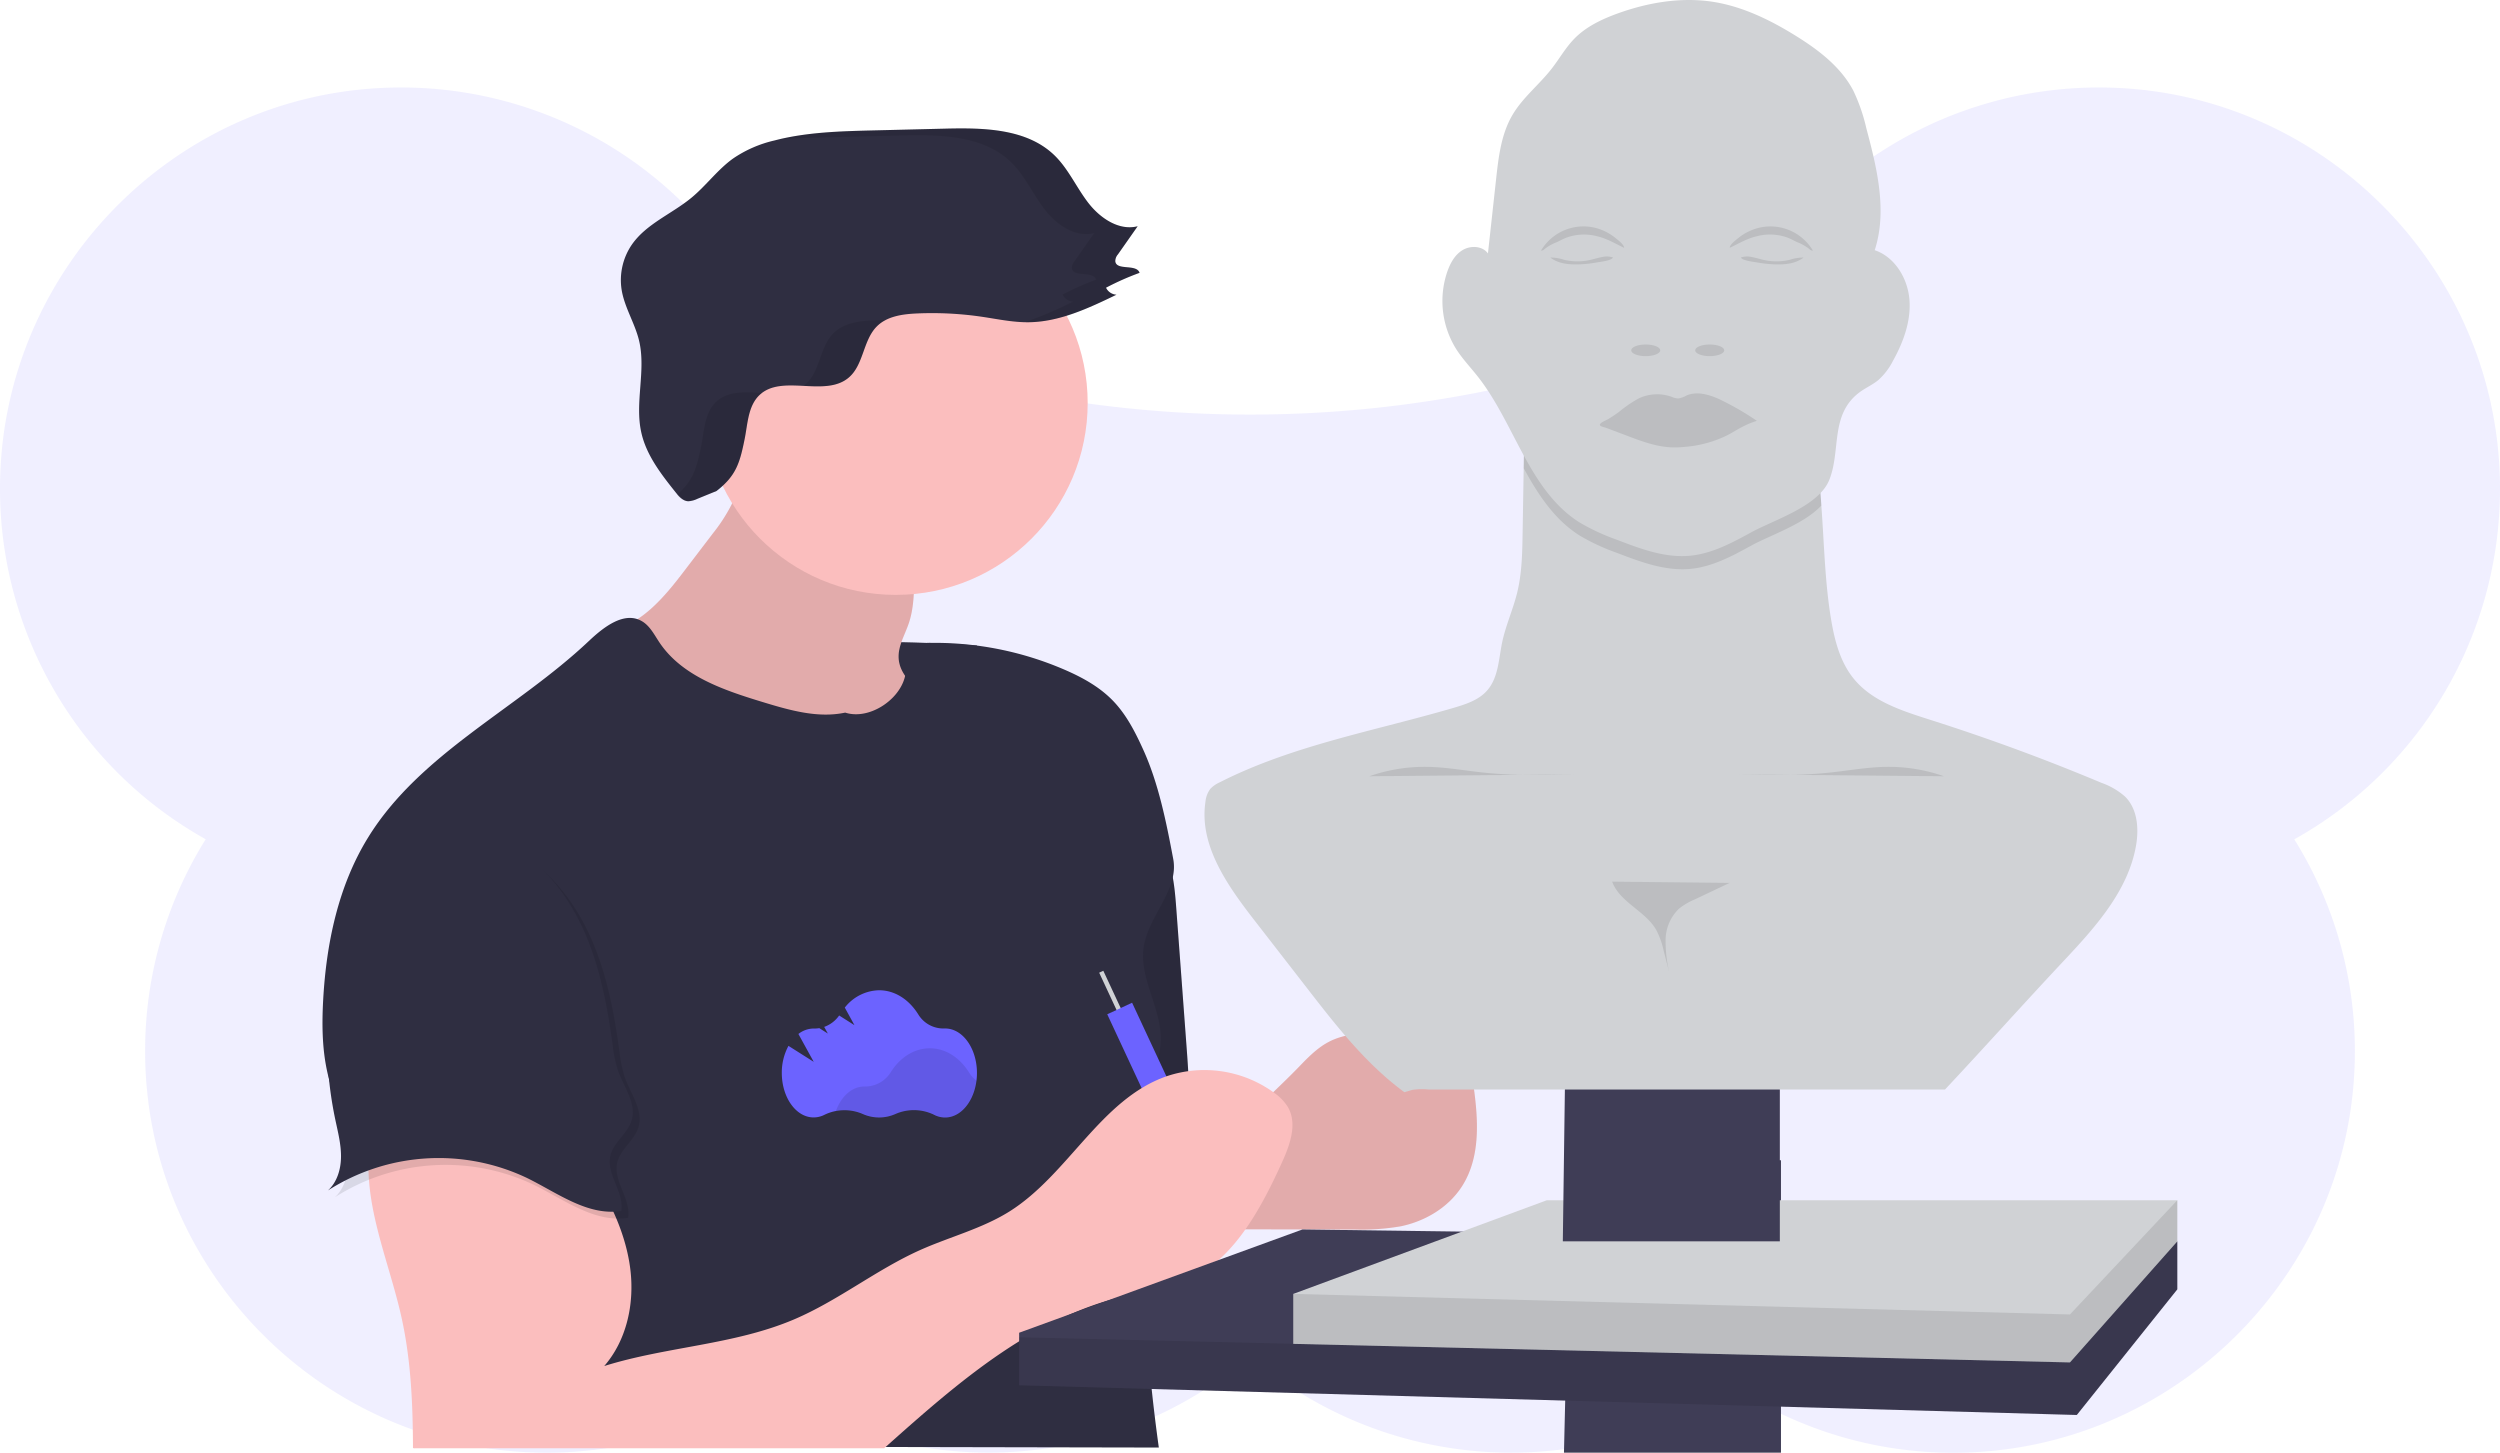
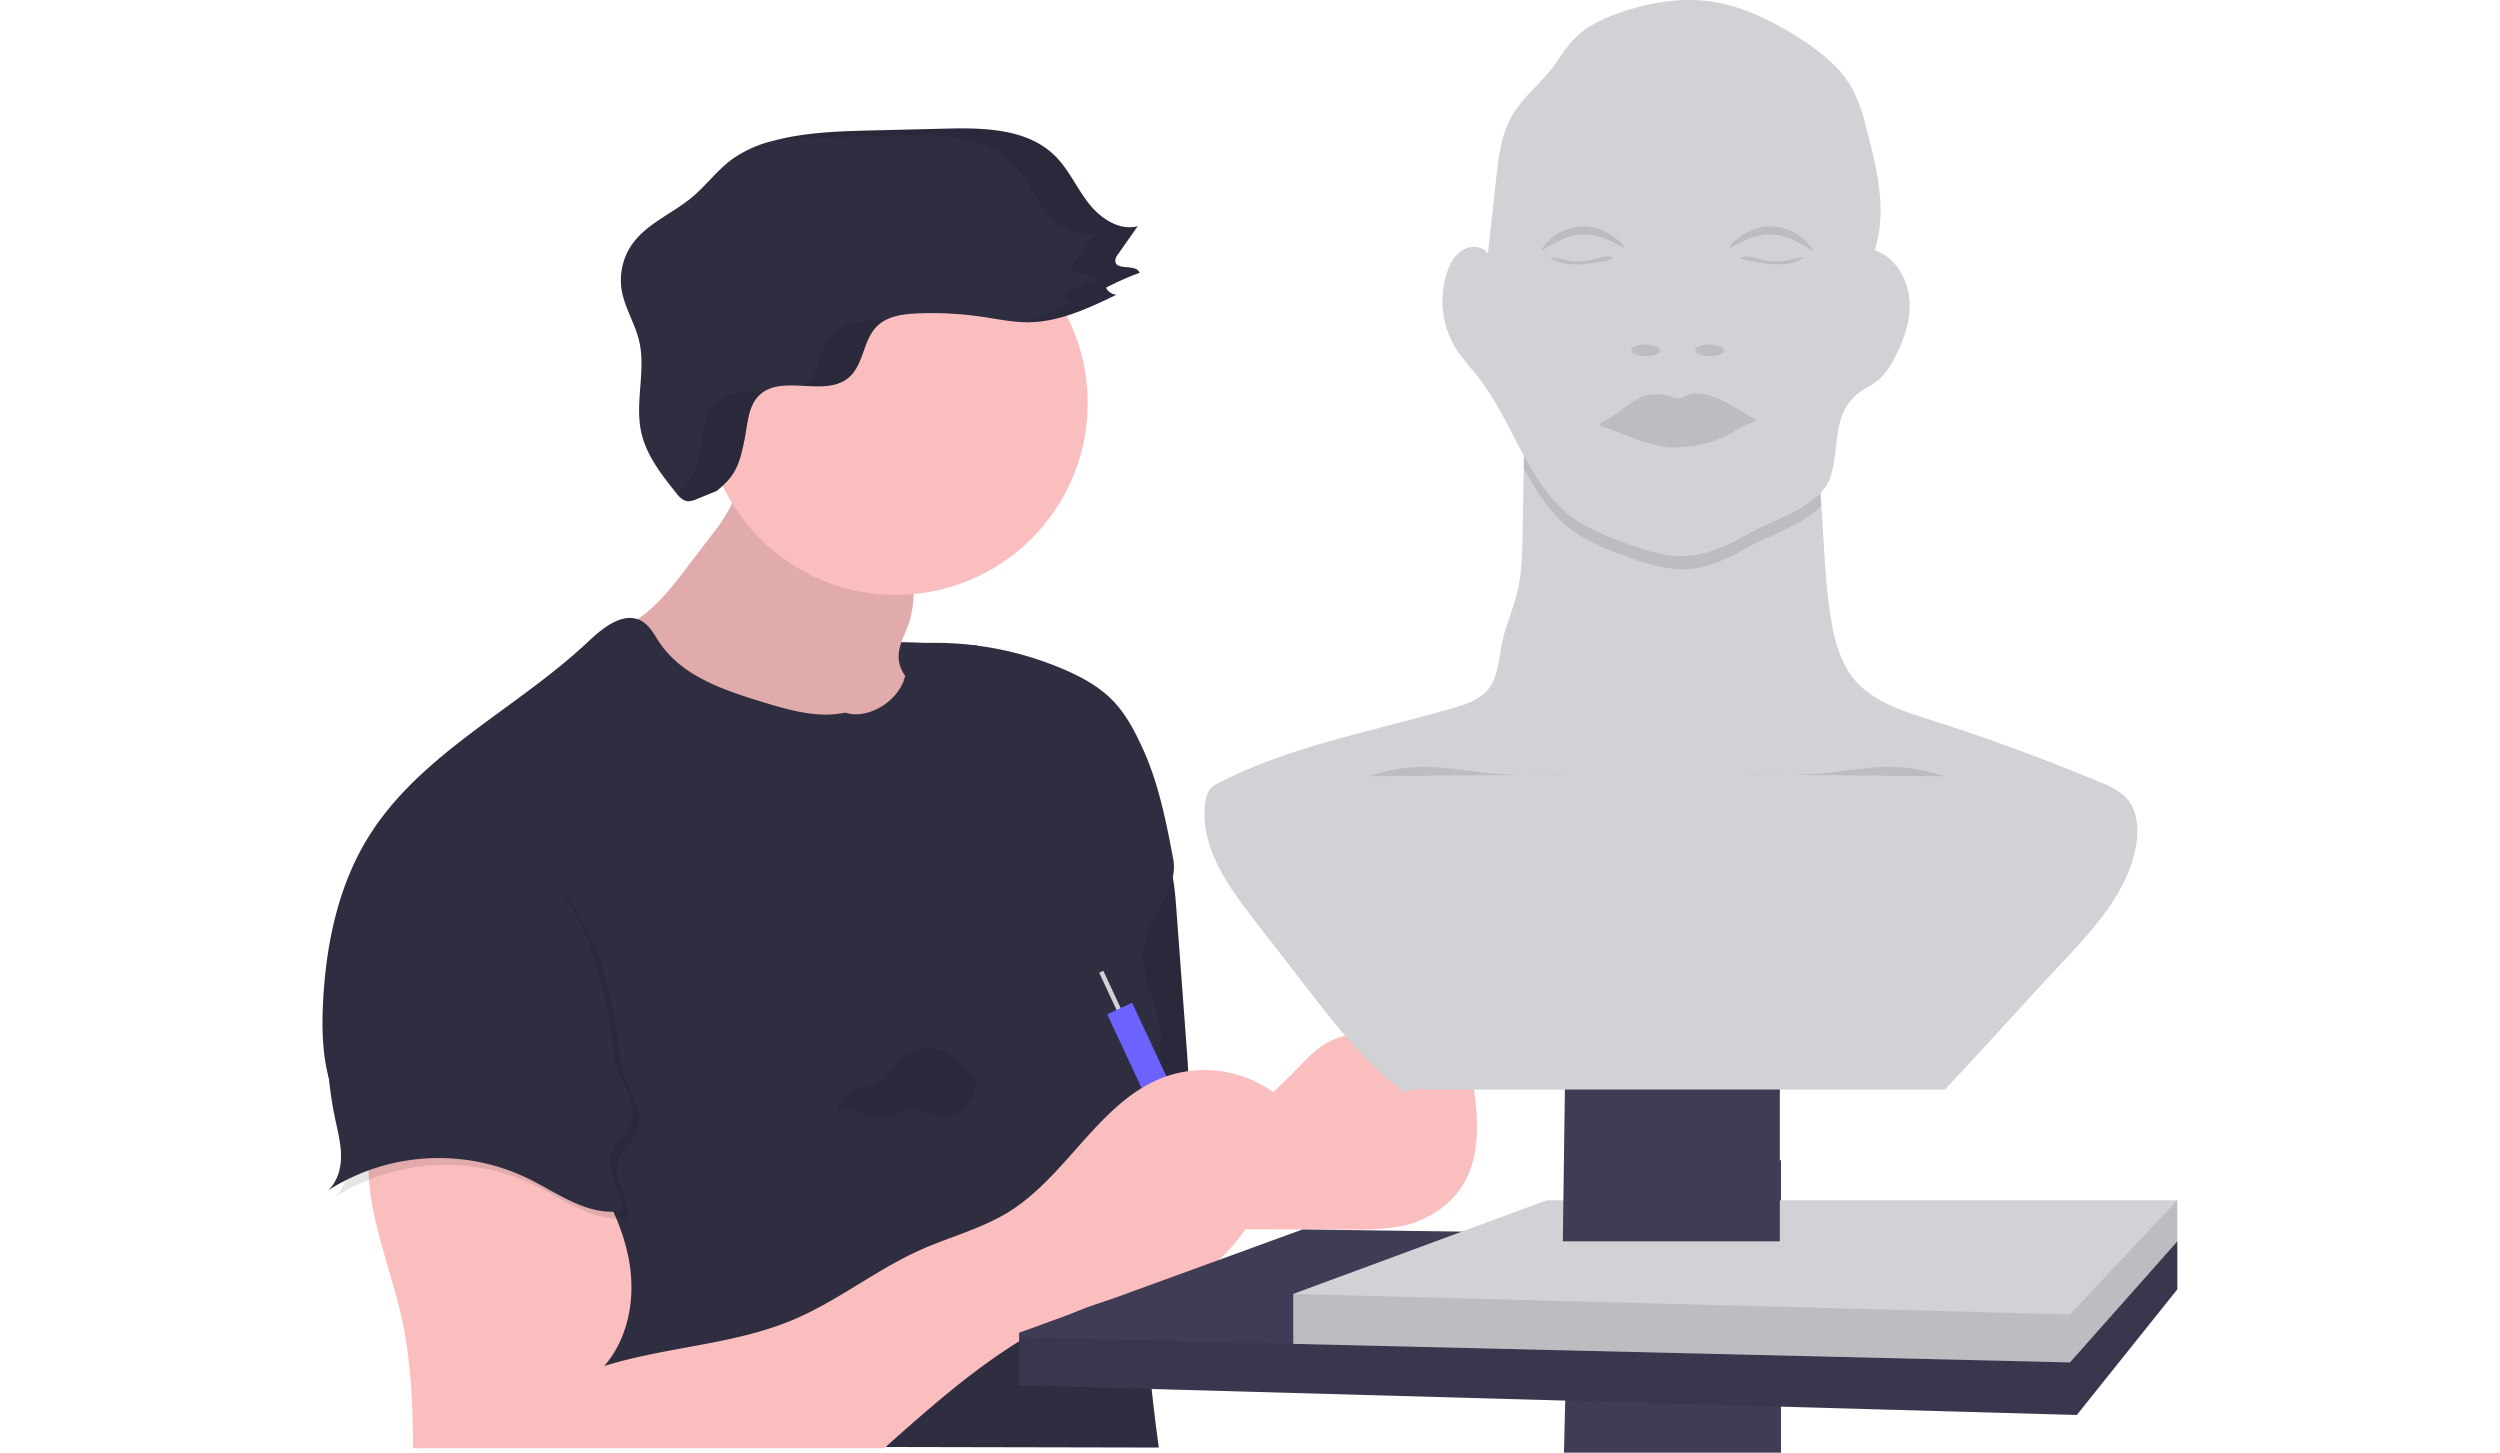
<svg xmlns="http://www.w3.org/2000/svg" width="692.946" height="402.667" viewBox="0 0 692.946 402.667">
-   <path d="M745.786,281.725c.076-60.152-48.178-109.792-108.273-111.337a111.274,111.274,0,0,0-109.1,77.88,112.242,112.242,0,0,0-46.1,2.127,329.768,329.768,0,0,1-166.018,0,112.242,112.242,0,0,0-46.1-2.127,111.274,111.274,0,0,0-109.1-77.88C100.961,171.932,52.739,221.579,52.84,281.725a111.2,111.2,0,0,0,57.017,97,110.762,110.762,0,0,0-16.792,58.759c0,61.006,49.742,111,110.749,111.261a110.655,110.655,0,0,0,61.81-18.425,111.249,111.249,0,0,0,133.663-8.351A111.249,111.249,0,0,0,533,530.315a110.653,110.653,0,0,0,61.81,18.451c61.006-.26,110.768-50.255,110.749-111.261a110.762,110.762,0,0,0-16.792-58.758,111.2,111.2,0,0,0,57.017-97.022Z" transform="translate(-52.84 -146.1)" fill="#6c63ff" opacity="0.1" />
  <path d="M443.8,414.066s-32.925-2.324-40.523.209-22.794,36.091-22.794,36.091l48.754,1.9,20.895-4.432Z" transform="translate(-173.027 -235.145)" fill="#2f2e41" />
  <path d="M684.72,588.976l1.9-79.964,58.252-1.083v81.046Z" transform="translate(-251.224 -186.33)" fill="#3f3d56" />
  <path d="M541.257,496.884c3.888,5.293,4.515,12.227,5,18.774q1.419,18.995,2.824,37.99c.633,8.5,1.266,17.1-.215,25.517a4.949,4.949,0,0,1-.633,1.9,4.8,4.8,0,0,1-3.1,1.672c-11.612,2.716-23.738.051-35.363-2.615-2.14-16.019,1.323-32.33,6.845-47.488,3.368-9.251,7.49-18.191,11.644-27.106,1.7-3.641,3.3-10.238,6.085-13.088C537.483,489.166,539.167,494.047,541.257,496.884Z" transform="translate(-220.218 -263.852)" fill="#2f2e41" />
  <path d="M541.257,496.884c3.888,5.293,4.515,12.227,5,18.774q1.419,18.995,2.824,37.99c.633,8.5,1.266,17.1-.215,25.517a4.949,4.949,0,0,1-.633,1.9,4.8,4.8,0,0,1-3.1,1.672c-11.612,2.716-23.738.051-35.363-2.615-2.14-16.019,1.323-32.33,6.845-47.488,3.368-9.251,7.49-18.191,11.644-27.106,1.7-3.641,3.3-10.238,6.085-13.088C537.483,489.166,539.167,494.047,541.257,496.884Z" transform="translate(-220.218 -263.852)" opacity="0.1" />
  <path d="M606.567,592.117c2.6-2.7,5.281-5.445,8.649-7.092,4.185-2.052,9.01-2.184,13.613-2.95,3.615-.633,7.18-1.621,10.846-1.811s7.6.583,10.264,3.077c3.166,2.912,3.976,7.465,4.622,11.695,1.551,10.213,2.742,21.439-2.792,30.158-3.742,5.9-10.22,9.77-17.058,11.176a63.569,63.569,0,0,1-12.942.867l-40.65-.044c-.753,0-.234-11.815-.057-12.911a22.718,22.718,0,0,1,4.109-9.966C591.219,606.332,599.6,599.348,606.567,592.117Z" transform="translate(-246.481 -296.458)" fill="#fbbebe" />
-   <path d="M606.567,592.117c2.6-2.7,5.281-5.445,8.649-7.092,4.185-2.052,9.01-2.184,13.613-2.95,3.615-.633,7.18-1.621,10.846-1.811s7.6.583,10.264,3.077c3.166,2.912,3.976,7.465,4.622,11.695,1.551,10.213,2.742,21.439-2.792,30.158-3.742,5.9-10.22,9.77-17.058,11.176a63.569,63.569,0,0,1-12.942.867l-40.65-.044c-.753,0-.234-11.815-.057-12.911a22.718,22.718,0,0,1,4.109-9.966C591.219,606.332,599.6,599.348,606.567,592.117Z" transform="translate(-246.481 -296.458)" opacity="0.1" />
  <path d="M347.876,355.176,340,365.5c-5.648,7.414-12.227,15.4-21.439,16.8-.57,1.937,1.33,3.647,3.014,4.755,23.953,15.716,51.87,25.777,80.489,27.062,3.685.171,8.231-.348,9.637-3.767,1.266-3.1-1.051-6.465-3.52-8.725-3.7-3.4-8.459-6.712-8.82-11.726-.241-3.369,1.659-6.458,2.761-9.656,1.5-4.356,1.532-9.061,1.551-13.664a12.788,12.788,0,0,0-.633-4.907,10.856,10.856,0,0,0-2.533-3.362c-8.592-8.491-20.186-12.664-31.133-17.153-3.672-1.513-10.422-6.446-13.639-2.21-1.507,1.982-1.488,5.7-2.6,8.067a46.4,46.4,0,0,1-5.262,8.161Z" transform="translate(-150.275 -207.331)" fill="#fbbebe" />
  <path d="M347.876,355.176,340,365.5c-5.648,7.414-12.227,15.4-21.439,16.8-.57,1.937,1.33,3.647,3.014,4.755,23.953,15.716,51.87,25.777,80.489,27.062,3.685.171,8.231-.348,9.637-3.767,1.266-3.1-1.051-6.465-3.52-8.725-3.7-3.4-8.459-6.712-8.82-11.726-.241-3.369,1.659-6.458,2.761-9.656,1.5-4.356,1.532-9.061,1.551-13.664a12.788,12.788,0,0,0-.633-4.907,10.856,10.856,0,0,0-2.533-3.362c-8.592-8.491-20.186-12.664-31.133-17.153-3.672-1.513-10.422-6.446-13.639-2.21-1.507,1.982-1.488,5.7-2.6,8.067a46.4,46.4,0,0,1-5.262,8.161Z" transform="translate(-150.275 -207.331)" opacity="0.1" />
  <circle cx="53.187" cy="53.187" r="53.187" transform="translate(195.106 58.516)" fill="#fbbebe" />
  <path d="M338.9,428.8c-7.6,1.627-15.475-.671-22.927-2.944-10.726-3.274-22.281-7.149-28.537-16.463-1.456-2.172-2.678-4.685-4.951-5.971C277.58,400.64,271.9,405.13,267.8,409c-19.983,18.869-46.855,31.14-61.228,54.554-8.2,13.366-11.5,29.2-12.366,44.86-.437,7.94-.266,16.051,2.108,23.637,7.142,22.794,32.228,36.173,40.036,58.746,4.742,13.708,1.317,26.954-.7,41.321l190.18.392a495.217,495.217,0,0,1-4.54-81.679c.158-5.87.424-11.79,1.868-17.488,1.178-4.641,3.166-9.168,3.21-13.93.139-8.757-6.028-16.969-4.73-25.631s9.77-15.829,8.193-24.364c-1.9-10.131-4.078-21.034-8.345-30.393-2.216-4.888-4.711-9.77-8.466-13.613s-8.5-6.42-13.392-8.535a90.667,90.667,0,0,0-36.87-7.408,7.905,7.905,0,0,0-3.356.551c-3.122,1.494-3.1,5.819-4.033,9.156C353.568,425.632,345.279,430.862,338.9,428.8Z" transform="translate(-104.629 -231.28)" fill="#2f2e41" />
  <rect width="1.266" height="19.628" transform="translate(304.668 269.611) rotate(-24.98)" fill="#d0d2d5" />
  <rect width="7.598" height="61.418" transform="translate(306.903 281.138) rotate(-24.98)" fill="#6c63ff" />
  <path d="M214.58,620.686c-2.349,16.3,5.11,32.185,8.693,48.261,2.653,11.9,3.166,24.168,3.2,36.357.361-.114.3.12.633,0H357.089c20.806-18.565,42.195-37.4,69.554-42.809,3.926-.772,7.927-1.266,11.714-2.533,14.462-4.875,22.592-19.856,28.923-33.742,2.248-4.932,4.432-10.846,1.678-15.525a13.668,13.668,0,0,0-3.748-3.882,32.786,32.786,0,0,0-29.88-4.6c-18.273,6.376-27.226,27.29-43.626,37.528-7.6,4.73-16.431,6.965-24.592,10.6-12.189,5.452-22.794,14.063-35.072,19.28-16.633,7.06-35.312,7.49-52.554,12.9,6.237-7.161,8.383-17.26,7.25-26.688s-5.243-18.261-10.27-26.315c-4.508-7.218-10.289-14.31-18.362-16.944C243.807,607.921,229.346,618.02,214.58,620.686Z" transform="translate(-112.006 -303.885)" fill="#fbbebe" />
  <path d="M351.127,288.773c5.426-4.2,6.471-7.744,7.82-14.468.842-4.211.931-9,4-12.03,6.224-6.1,18.286.715,24.884-4.983,4.116-3.546,3.907-10.3,7.744-14.145,2.818-2.83,7.142-3.413,11.138-3.59a94.928,94.928,0,0,1,18.033.924c4.261.633,8.5,1.545,12.809,1.513,8.611-.063,16.69-3.888,24.447-7.63a3.438,3.438,0,0,1-2.9-1.944,74.3,74.3,0,0,1,9.3-4.122c-.836-2.571-6.446-.519-6.731-3.217a2.9,2.9,0,0,1,.734-1.9l5.471-7.8c-5.2,1.33-10.447-2.267-13.721-6.522s-5.471-9.352-9.314-13.1c-7.693-7.491-19.685-7.693-30.392-7.427l-19.837.488c-9.206.228-18.514.475-27.429,2.792a33.711,33.711,0,0,0-11.454,5c-4.28,3.071-7.433,7.465-11.486,10.827-5.426,4.5-12.493,7.212-16.532,12.986a17.387,17.387,0,0,0-2.875,12.549c.791,4.913,3.672,9.263,4.837,14.107,1.988,8.314-1.266,17.184.633,25.53,1.4,6.256,5.5,11.511,9.5,16.526.918,1.152,2.02,2.406,3.489,2.469a6.819,6.819,0,0,0,2.6-.7" transform="translate(-152.537 -152.673)" fill="#2f2e41" />
  <path d="M767.239,541.519v13.3L739.38,589.64l-293.16-8.231V566.846l78.532-28.626Z" transform="translate(-163.736 -197.441)" fill="#3f3d56" />
  <path d="M767.239,543.43v13.3l-27.86,34.825L446.22,583.32v-13.3l291.26,6.965Z" transform="translate(-163.736 -199.352)" opacity="0.1" />
  <path d="M811.259,525.43v11.4L781.5,570.385,566.22,565.238V551.39L636.5,525.43Z" transform="translate(-207.755 -192.749)" fill="#d0d2d5" />
  <path d="M811.259,525.43v11.4L781.5,570.385,566.22,565.238V551.39l215.279,5.7Z" transform="translate(-207.755 -192.749)" opacity="0.1" />
  <path d="M684.22,461.261l1.9-139.932,58.252-1.9V461.261Z" transform="translate(-251.04 -117.183)" fill="#3f3d56" />
-   <path d="M396.925,580.961l7,4.432-4.249-7.725a6.915,6.915,0,0,1,4.23-1.513h.114a7.38,7.38,0,0,0,1.45-.108l2.374,1.507-1.019-1.849a8.453,8.453,0,0,0,4.147-3.166l4.242,2.691-2.678-4.876a12.4,12.4,0,0,1,9.5-4.806c4.432,0,8.345,2.621,10.878,6.712a8.143,8.143,0,0,0,7.193,3.882h.241c4.869,0,8.82,5.527,8.82,12.341s-3.951,12.334-8.82,12.334a6.564,6.564,0,0,1-3.071-.766,12.741,12.741,0,0,0-10.682-.209,11.135,11.135,0,0,1-9.073,0,12.759,12.759,0,0,0-10.587.209,6.6,6.6,0,0,1-3.039.747c-4.869,0-8.82-5.521-8.82-12.334A15.6,15.6,0,0,1,396.925,580.961Z" transform="translate(-178.378 -291.071)" fill="#6c63ff" />
  <path d="M418.78,608.331a13.029,13.029,0,0,1,7.56.823,11.157,11.157,0,0,0,9.08,0,12.725,12.725,0,0,1,10.675.209,6.667,6.667,0,0,0,3.071.766c4.331,0,7.928-4.363,8.681-10.131a8.284,8.284,0,0,1-2.165-2.33c-2.533-4.091-6.471-6.718-10.878-6.718s-8.3,2.6-10.84,6.642a8.345,8.345,0,0,1-7.187,3.951h-.114C423.219,601.543,420.23,604.279,418.78,608.331Z" transform="translate(-187.076 -300.388)" opacity="0.1" />
  <path d="M205.034,515.011c-2.1,8.472-4.211,16.969-5.268,25.631a107.4,107.4,0,0,0,1.52,35.084c.716,3.388,1.6,6.775,1.583,10.238s-1.057,7.085-3.622,9.4a56.957,56.957,0,0,1,55.181-3.457c8.447,4.135,16.836,10.612,26.125,9.143.855-5.211-4.2-10.131-3.02-15.3.867-3.761,4.812-6.154,5.9-9.858,1.4-4.73-2.242-9.295-3.856-13.93a37.067,37.067,0,0,1-1.437-7.1c-1.355-9.846-3.166-19.717-6.87-28.942s-9.428-17.837-17.469-23.687a60.991,60.991,0,0,0-16.076-7.908c-4.464-1.545-10.96-4.628-15.785-3.8C211.549,492.381,207.161,506.476,205.034,515.011Z" transform="translate(-106.448 -263.496)" opacity="0.1" />
  <path d="M202.034,512.011c-2.1,8.472-4.211,16.969-5.268,25.631a107.4,107.4,0,0,0,1.52,35.084c.716,3.388,1.6,6.775,1.583,10.239s-1.057,7.085-3.622,9.4a56.958,56.958,0,0,1,55.181-3.457c8.447,4.135,16.836,10.612,26.125,9.143.855-5.211-4.2-10.131-3.02-15.3.867-3.761,4.812-6.155,5.9-9.859,1.4-4.73-2.242-9.295-3.856-13.93a37.044,37.044,0,0,1-1.437-7.1c-1.355-9.846-3.166-19.717-6.87-28.942s-9.428-17.837-17.469-23.687a60.984,60.984,0,0,0-16.076-7.908c-4.464-1.545-10.96-4.629-15.785-3.8C208.549,489.381,204.161,503.475,202.034,512.011Z" transform="translate(-105.348 -262.396)" fill="#2f2e41" />
  <path d="M838.311,430.643c-2.229,12.581-11.365,22.649-20.11,31.969-11.163,11.9-21.661,23.668-32.824,35.572H642.21a18.127,18.127,0,0,0-4.54.114l-2.147.633c-10.631-7.82-18.862-18.362-26.948-28.809l-14.639-18.869c-7.471-9.637-15.367-20.774-13.55-32.83a7.114,7.114,0,0,1,1.342-3.565,8.236,8.236,0,0,1,2.628-1.83c20.261-10.289,43.056-14.246,64.9-20.66,3.381-.994,6.965-2.172,9.251-4.837,3.09-3.552,3.166-8.712,4.122-13.3s3.008-9.092,4.154-13.74c1.323-5.4,1.425-11.011,1.513-16.577q.153-8.978.3-17.95t.291-17.824c23.428-.456,46.551-2.26,69.877-.443,2.387.19,4.97.475,6.705,2.115a10.191,10.191,0,0,1,2.387,4.9,120.141,120.141,0,0,1,3.242,21.629c.791,10.587.969,21.281,2.735,31.735.975,5.781,2.533,11.688,6.243,16.235,5.148,6.332,13.442,8.915,21.205,11.4q24.13,7.674,47.488,17.476a19.767,19.767,0,0,1,6.509,3.8C838.735,420.392,839.159,425.85,838.311,430.643Z" transform="translate(-246.261 -196.193)" fill="#d0d2d5" />
  <path d="M802.353,336.3c-4.724,5.135-14.082,8.187-19.394,11.1s-10.764,5.851-16.729,6.452c-7.047.715-13.962-1.9-20.565-4.432a58.833,58.833,0,0,1-10.34-4.812c-6.965-4.432-11.467-11.3-15.475-18.66q.146-8.909.291-17.824c23.428-.456,46.551-2.26,69.877-.443,2.387.19,4.971.475,6.705,2.115a10.187,10.187,0,0,1,2.387,4.9A117.354,117.354,0,0,1,802.353,336.3Z" transform="translate(-297.517 -196.186)" opacity="0.1" />
  <path d="M799.82,240.843c1.684-1.266,3.679-2.115,5.306-3.47a18.08,18.08,0,0,0,4.033-5.306c2.881-5.179,5.027-11.011,4.565-16.918S809.711,203.3,804.1,201.4c3.527-10.891.633-22.7-2.318-33.767a49.8,49.8,0,0,0-3.609-10.441c-3.425-6.553-9.567-11.232-15.829-15.133-7.212-4.489-15.019-8.307-23.427-9.555-8.706-1.266-17.647.26-25.929,3.229-4.432,1.6-8.865,3.672-12.169,7.066-2.412,2.476-4.122,5.547-6.25,8.276-3.444,4.432-8,7.972-10.853,12.8-3.166,5.35-3.894,11.733-4.571,17.913L696.891,202.3c-1.494-2.083-4.73-2.273-6.965-.962s-3.514,3.723-4.344,6.148a25.15,25.15,0,0,0,2.533,21.357c1.754,2.742,4.027,5.11,6.034,7.674,10.207,13.005,14.114,31.437,28.075,40.308a58.832,58.832,0,0,0,10.34,4.812c6.6,2.533,13.518,5.173,20.565,4.432,5.99-.633,11.448-3.565,16.729-6.458,6.465-3.539,18.945-7.3,21.737-14.766C794.711,256.717,791.741,246.959,799.82,240.843Z" transform="translate(-284.467 -132.053)" fill="#d0d2d5" />
  <path d="M758.52,309.389a33.8,33.8,0,0,1,5.585-3.8,11.967,11.967,0,0,1,8.972-.38,5.173,5.173,0,0,0,1.824.469,6.332,6.332,0,0,0,2.292-.817c2.8-1.222,6.066-.336,8.865.9a77.437,77.437,0,0,1,10.656,6.116,24.874,24.874,0,0,0-3.92,1.608c-1.45.747-2.83,1.64-4.28,2.393a32.348,32.348,0,0,1-11.7,3.21,27.2,27.2,0,0,1-3.286.158c-4.476-.089-8.77-1.7-12.955-3.3l-3.7-1.393-1.842-.7c-.374-.146-1.558-.367-1.767-.69-.437-.633,1.564-1.368,2.134-1.71C756.481,310.82,757.507,310.123,758.52,309.389Z" transform="translate(-309.751 -195.229)" opacity="0.1" />
  <path d="M815.717,232.381a14.118,14.118,0,0,1,1.488-.57,13.7,13.7,0,0,1,15.892,6.047c-.462.1-.861-.291-1.215-.6a13.218,13.218,0,0,0-3.248-1.767c-.766-.361-1.507-.779-2.286-1.108a14.228,14.228,0,0,0-8.7-.513c-2.767.633-5.065,2.026-7.6,3.235,0-.918,1.722-2.178,2.393-2.729a14.367,14.367,0,0,1,3.274-1.995Z" transform="translate(-330.604 -168.413)" opacity="0.1" />
  <path d="M824.483,246.521c2.748.089,5.7-.215,7.839-1.9a12.052,12.052,0,0,0-3.85.633,15.958,15.958,0,0,1-7.092.057c-1.165-.26-2.3-.633-3.489-.842a5.478,5.478,0,0,0-2.932.133c.3.88,3.54,1.209,4.432,1.374A34.567,34.567,0,0,0,824.483,246.521Z" transform="translate(-332.405 -173.239)" opacity="0.1" />
  <path d="M744.831,232.381a13.673,13.673,0,0,0-17.38,5.477c.462.1.861-.291,1.222-.6a13.165,13.165,0,0,1,3.242-1.76c.766-.361,1.507-.779,2.286-1.108a14.247,14.247,0,0,1,8.706-.513c2.761.633,5.066,2.026,7.567,3.235,0-.918-1.728-2.178-2.4-2.729a14.229,14.229,0,0,0-3.242-2Z" transform="translate(-300.304 -168.413)" opacity="0.1" />
  <path d="M739.342,246.521c-2.741.089-5.7-.215-7.832-1.9a12.054,12.054,0,0,1,3.85.633,15.931,15.931,0,0,0,7.085.057c1.171-.26,2.311-.633,3.489-.842a5.509,5.509,0,0,1,2.938.133c-.3.88-3.546,1.209-4.432,1.374A34.742,34.742,0,0,1,739.342,246.521Z" transform="translate(-301.794 -173.239)" opacity="0.1" />
  <ellipse cx="4.027" cy="1.615" rx="4.027" ry="1.615" transform="translate(452.131 95.487)" opacity="0.1" />
  <ellipse cx="4.027" cy="1.615" rx="4.027" ry="1.615" transform="translate(469.866 95.487)" opacity="0.1" />
  <path d="M652.27,470.357a46.361,46.361,0,0,1,15.95-2.609c5.306.07,10.555,1.051,15.829,1.6,8.32.874,16.7.677,25.067.481" transform="translate(-272.726 -255.193)" opacity="0.1" />
  <path d="M870.9,470.357a46.363,46.363,0,0,0-15.95-2.609c-5.306.07-10.555,1.051-15.829,1.6-8.32.874-16.7.677-25.061.481" transform="translate(-332.075 -255.193)" opacity="0.1" />
-   <path d="M758.57,518c2.083,5.7,9.1,8.054,12.176,13.3a22.437,22.437,0,0,1,2.1,5.832l1.634,6.332a37.387,37.387,0,0,1-1.089-9.46,12.163,12.163,0,0,1,3.723-8.523,18.369,18.369,0,0,1,4.318-2.533l9.707-4.6" transform="translate(-311.72 -273.628)" opacity="0.1" />
  <g transform="translate(187.66 35.593)" opacity="0.1">
    <path d="M359.933,306.556c-3.065,3.008-3.166,7.794-4,12.03-1.266,6.243-2.248,9.745-6.718,13.569a4.532,4.532,0,0,0,3,1.9,6.817,6.817,0,0,0,2.6-.7l5.331-2.178c5.426-4.2,6.471-7.744,7.82-14.468.842-4.211.931-9,4-12.03a8.046,8.046,0,0,1,.848-.715C368,303.7,363.175,303.378,359.933,306.556Z" transform="translate(-349.22 -230.649)" />
    <path d="M484.258,232.42a74.3,74.3,0,0,1,9.3-4.122c-.836-2.571-6.446-.519-6.731-3.217a2.9,2.9,0,0,1,.735-1.9l5.47-7.8c-5.2,1.33-10.447-2.267-13.721-6.522s-5.471-9.352-9.314-13.1c-7.693-7.491-19.685-7.693-30.392-7.427l-19.837.488c-8.909.222-17.906.462-26.549,2.577,4.818-.431,9.681-.557,14.519-.677l19.837-.488c10.732-.266,22.725-.063,30.392,7.427,3.843,3.748,6.04,8.865,9.314,13.1s8.523,7.851,13.721,6.522l-5.471,7.8a2.9,2.9,0,0,0-.734,1.9c.285,2.7,5.895.633,6.731,3.217a74.307,74.307,0,0,0-9.3,4.122,3.438,3.438,0,0,0,2.932,1.95,105.008,105.008,0,0,1-13.43,5.7h1.013c8.611-.063,16.69-3.888,24.447-7.63A3.438,3.438,0,0,1,484.258,232.42Z" transform="translate(-365.36 -188.267)" />
    <path d="M424,272.222c-4,.177-8.32.76-11.138,3.59-3.837,3.843-3.628,10.6-7.744,14.145a6.009,6.009,0,0,1-.557.437c4.622.234,9.289.513,12.587-2.336,4.116-3.546,3.907-10.3,7.744-14.145a9.834,9.834,0,0,1,2.45-1.773C426.227,272.153,425.1,272.172,424,272.222Z" transform="translate(-369.52 -219.034)" />
  </g>
</svg>